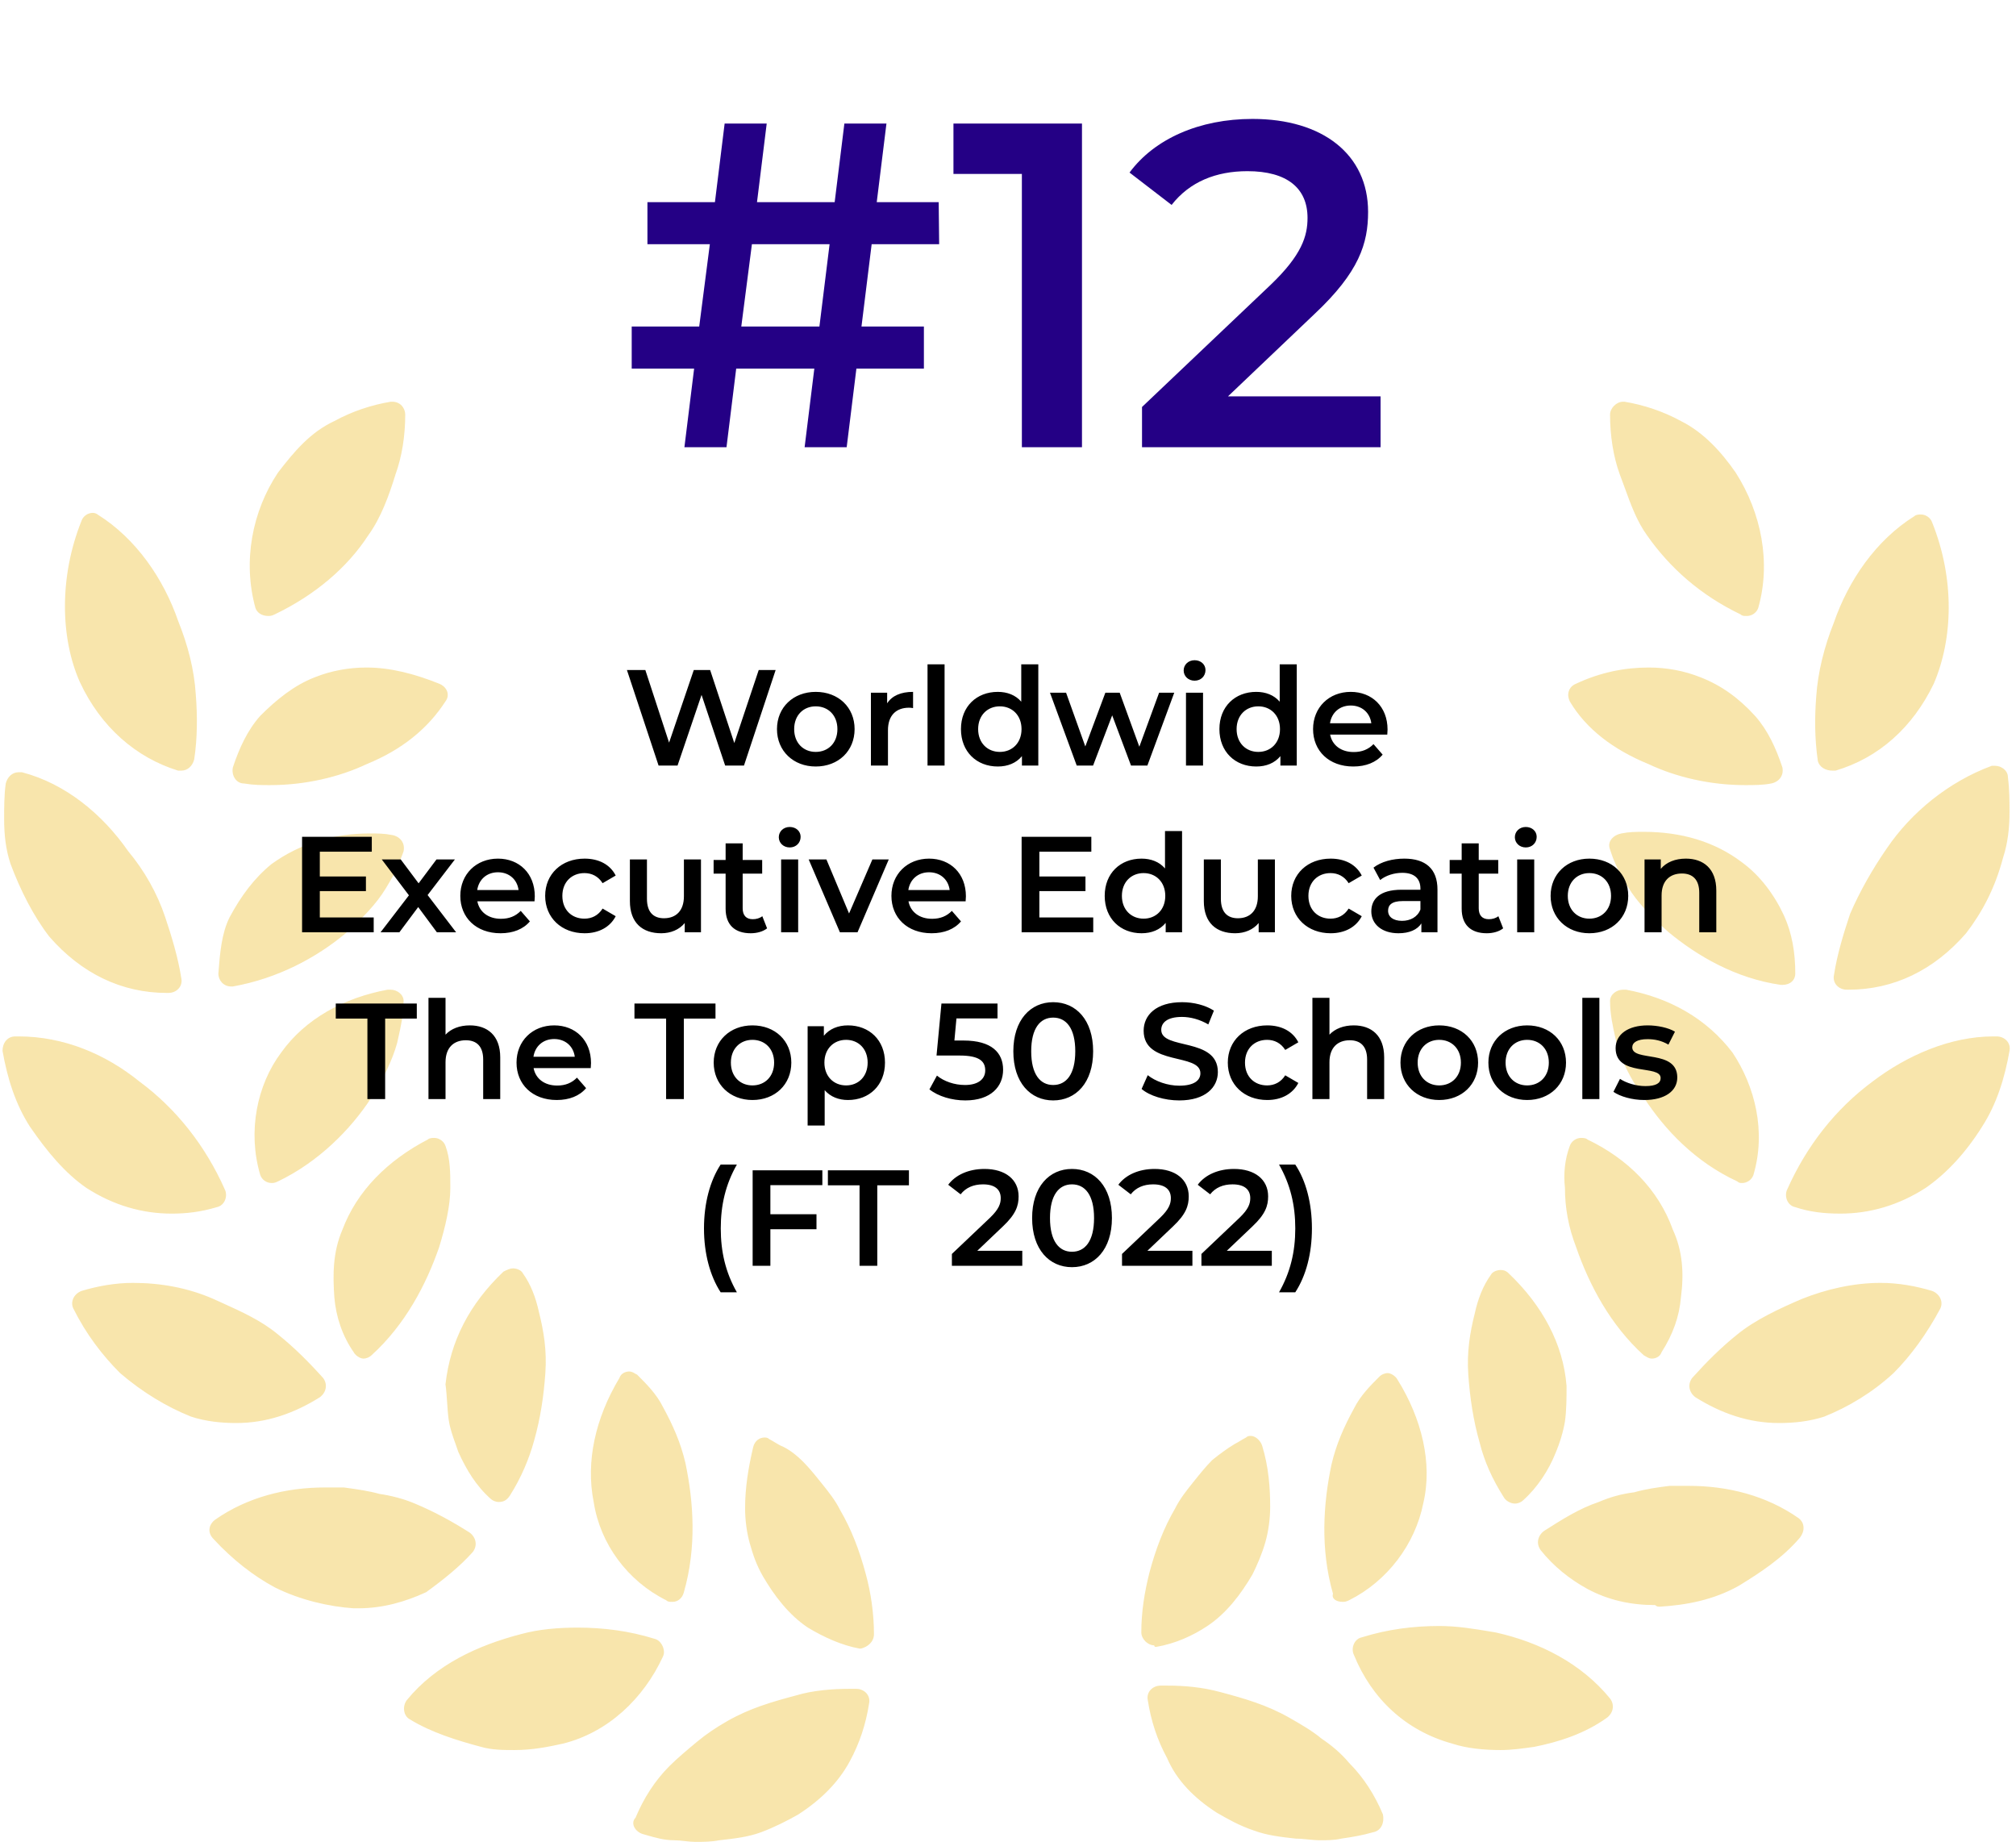
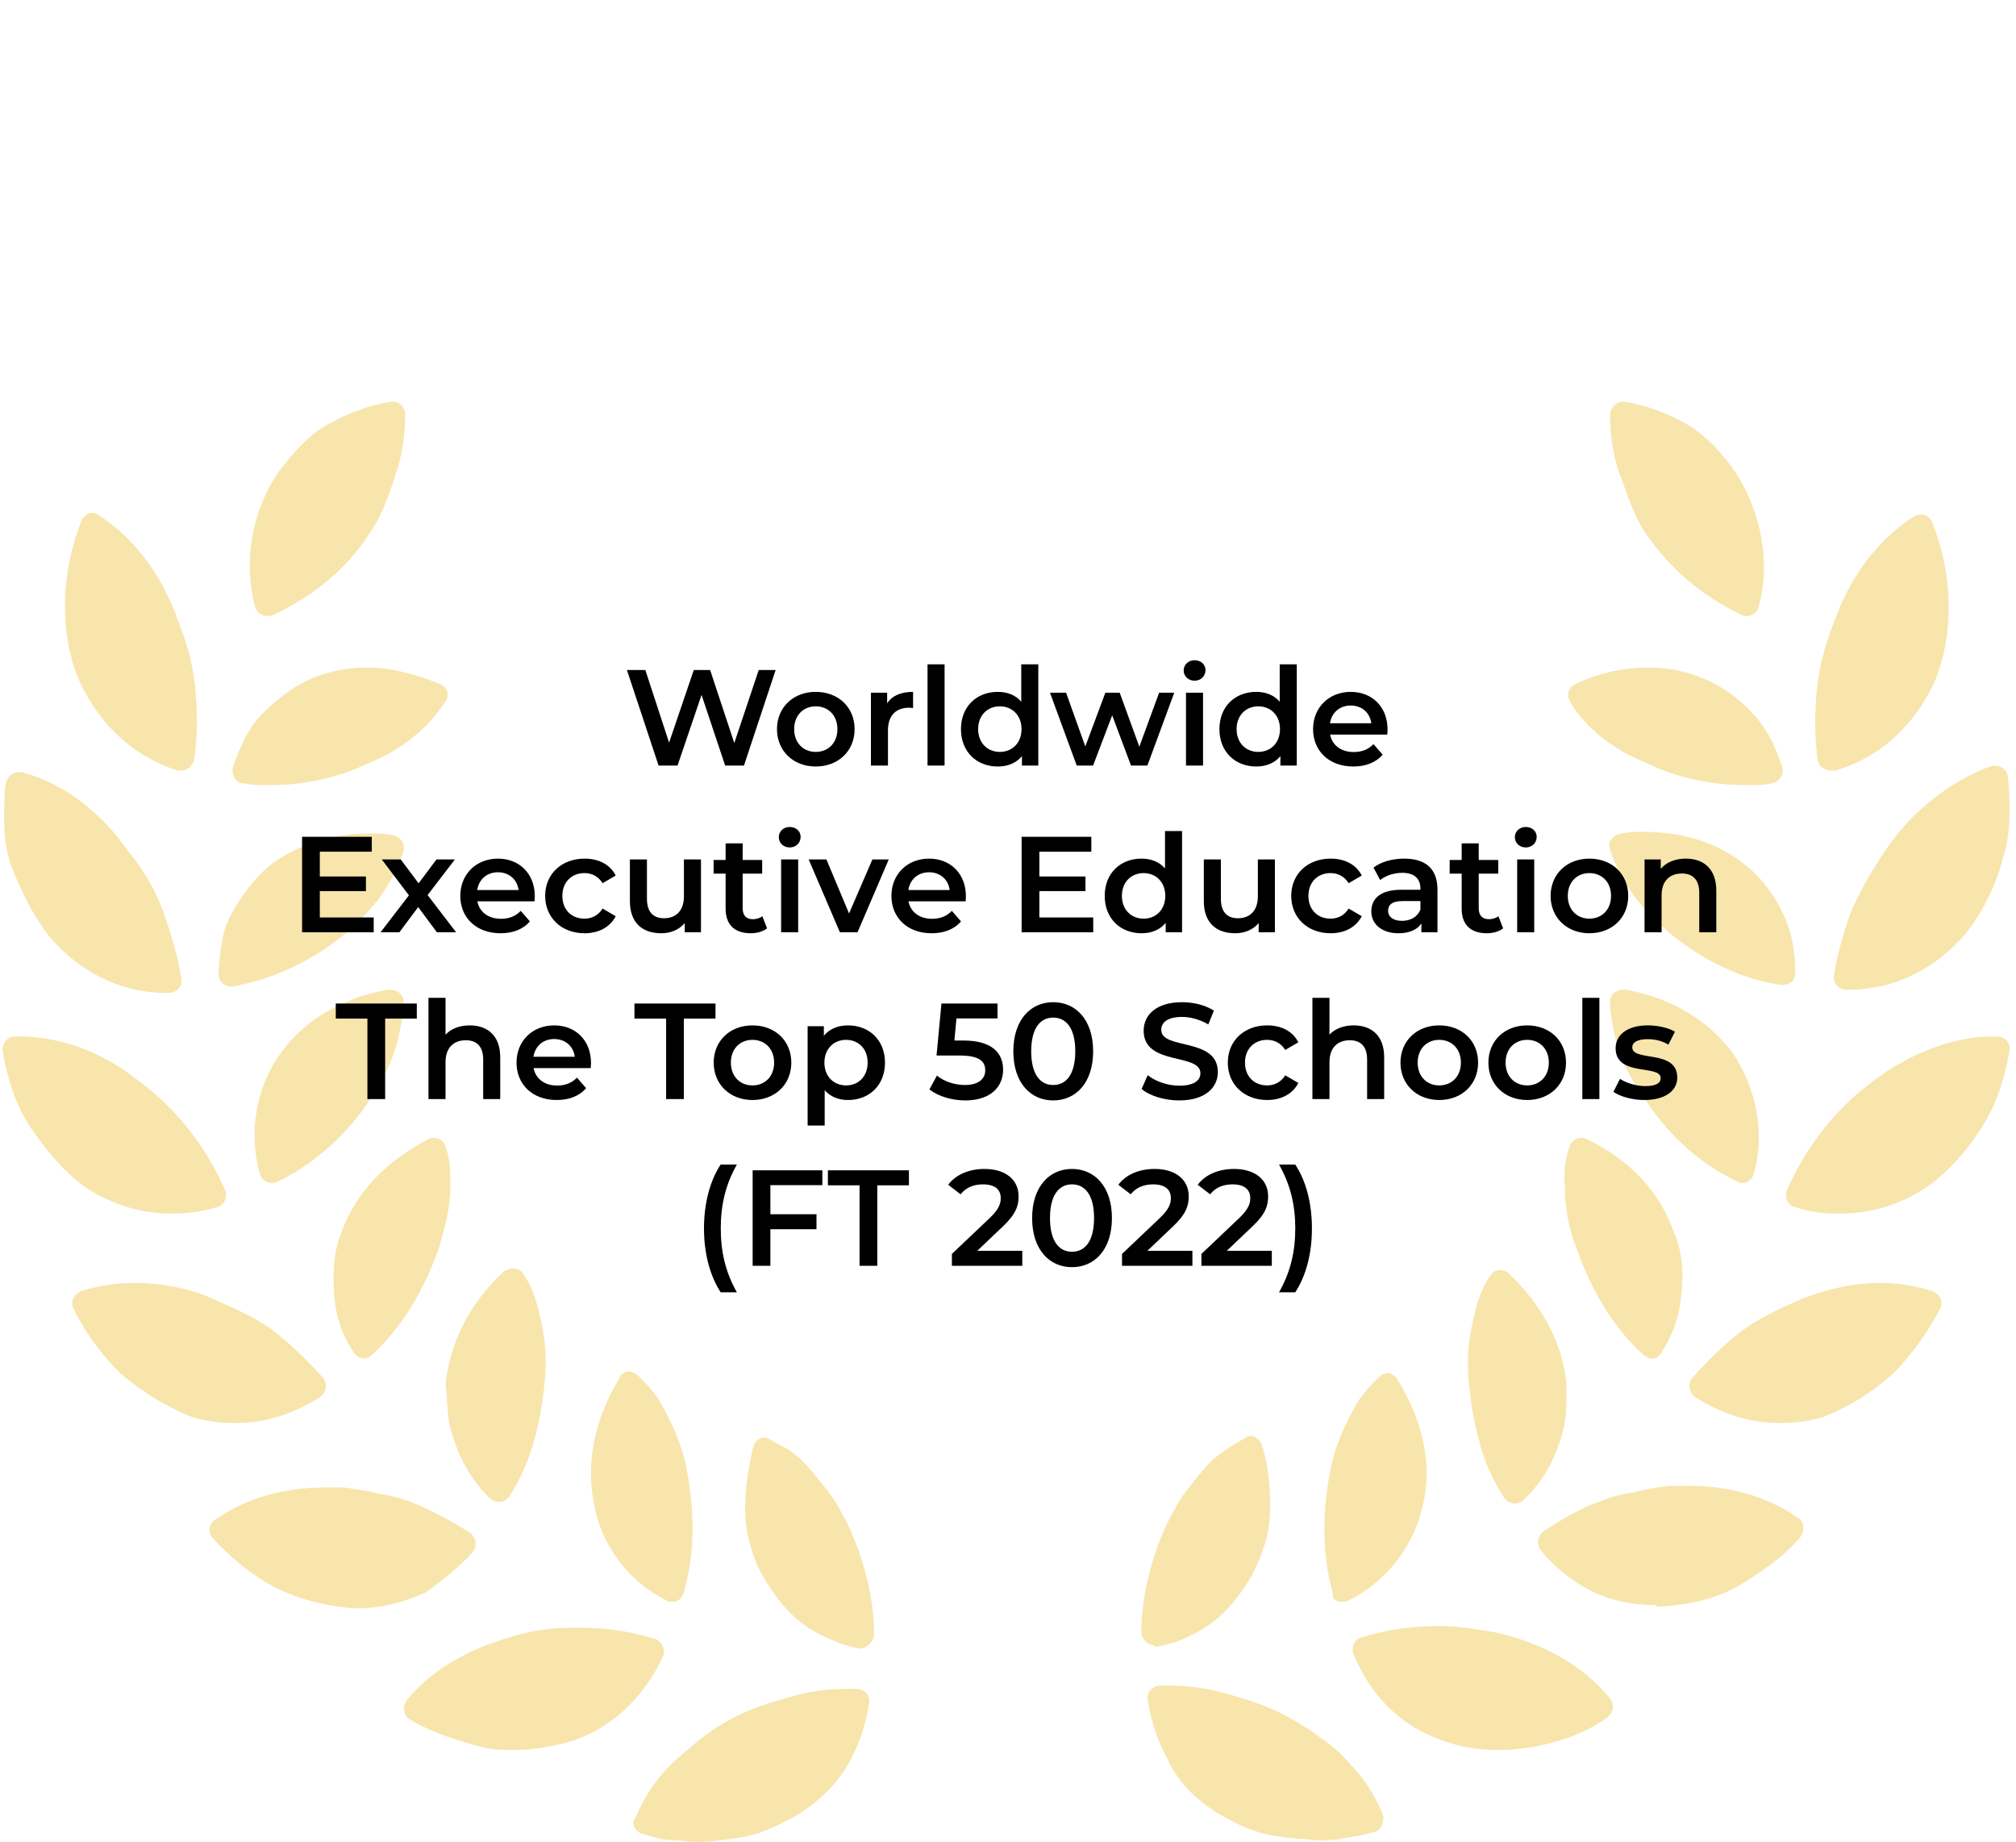
<svg xmlns="http://www.w3.org/2000/svg" width="266" height="243" viewBox="0 0 266 243" fill="none">
  <path opacity="0.44" fill-rule="evenodd" clip-rule="evenodd" d="M35.402 81.266C35.615 81.266 35.827 81.266 36.252 81.054C41.566 78.503 45.816 74.89 48.579 70.64C50.279 68.302 51.342 65.327 52.192 62.564C53.042 60.226 53.467 57.463 53.467 54.7C53.467 53.85 52.83 53 51.767 53H51.554C49.004 53.425 46.454 54.275 44.116 55.55C40.928 57.038 38.803 59.588 36.677 62.351C33.277 67.452 32.002 74.04 33.702 80.204C33.914 80.841 34.552 81.266 35.402 81.266ZM23.5 101.669H23.925C24.775 101.669 25.412 101.032 25.625 100.182C26.05 97.419 26.05 94.444 25.837 91.681C25.625 88.28 24.775 85.092 23.5 81.904C21.587 76.379 17.974 71.065 12.873 67.877C12.873 67.877 12.661 67.665 12.236 67.665C11.598 67.665 10.96 68.09 10.748 68.728C7.773 76.166 7.985 84.242 10.535 89.98C13.298 95.931 17.974 99.969 23.5 101.669ZM6.498 123.56C10.748 128.448 16.061 130.998 22.012 130.998H22.225C23.287 130.998 24.137 130.148 23.925 129.085C23.5 126.323 22.65 123.56 21.8 121.009C20.737 117.821 19.037 114.846 16.912 112.296C13.511 107.408 8.623 103.37 2.885 101.882H2.46C1.61 101.882 0.972 102.519 0.759 103.37C0.547 104.857 0.547 106.557 0.547 108.045C0.547 110.17 0.759 112.083 1.397 113.996C2.672 117.396 4.372 120.797 6.498 123.56ZM52.52 137.065L52.52 137.067C52.481 137.238 52.443 137.412 52.404 137.586C51.766 139.924 50.491 142.475 49.003 144.812C46.24 149.063 41.99 153.314 36.676 155.864C36.252 156.076 36.039 156.076 35.826 156.076C35.189 156.076 34.551 155.651 34.339 155.014C32.639 149.276 33.914 143.112 37.102 138.862C40.289 134.399 45.39 131.636 51.128 130.573H51.553C52.404 130.573 53.254 131.211 53.254 132.061C53.254 133.798 52.903 135.36 52.52 137.065ZM11.386 156.713C14.998 159.051 18.824 160.114 22.649 160.114C24.562 160.114 26.475 159.901 28.6 159.263C29.663 159.051 30.088 157.776 29.663 156.926C27.113 151.187 23.287 146.299 18.399 142.686C13.936 139.073 8.41 136.735 2.459 136.735H2.034C0.972 136.735 0.334 137.586 0.334 138.648C0.972 142.261 2.034 145.662 3.947 148.637C6.285 152.038 8.623 154.8 11.386 156.713ZM56.443 150.339C56.655 150.126 57.08 150.126 57.293 150.126C57.93 150.126 58.568 150.551 58.781 151.189C59.418 152.889 59.418 154.802 59.418 156.714C59.418 159.052 58.781 161.815 57.93 164.578C56.23 169.466 53.467 174.779 49.004 178.817C48.792 179.03 48.367 179.242 47.942 179.242C47.517 179.242 46.879 178.817 46.666 178.392C45.179 176.267 44.329 173.717 44.116 171.166C43.904 168.191 43.904 165.215 45.179 162.24C47.092 157.139 51.13 153.101 56.443 150.339ZM10.748 170.316C12.873 169.678 15.211 169.253 17.549 169.253C21.162 169.253 24.775 169.891 28.175 171.378C28.572 171.561 28.978 171.745 29.389 171.93L29.392 171.932L29.394 171.932L29.395 171.933L29.395 171.933C31.845 173.039 34.494 174.235 36.676 176.054C38.802 177.754 40.715 179.667 42.627 181.792C43.265 182.642 43.052 183.705 42.202 184.342C38.802 186.468 35.189 187.743 31.151 187.743C29.238 187.743 27.113 187.53 25.2 186.893C22.012 185.618 18.824 183.705 15.849 181.155C13.511 178.817 11.386 176.054 9.685 172.653C9.26 171.803 9.685 170.741 10.748 170.316ZM30.513 130.148C29.45 130.148 28.812 129.298 28.812 128.448C29.025 125.685 29.238 123.135 30.3 121.009C31.788 118.247 33.488 115.909 35.826 113.996C39.651 111.233 44.114 109.958 48.79 109.958C49.853 109.958 50.703 109.958 51.766 110.171C52.828 110.383 53.466 111.233 53.253 112.296C53.147 112.615 53.041 112.88 52.934 113.146L52.934 113.146C52.828 113.412 52.722 113.677 52.616 113.996C52.191 115.059 51.553 116.121 50.915 117.184C49.64 119.309 47.727 121.222 45.602 123.135C41.777 126.323 36.676 129.086 30.725 130.148H30.513ZM35.613 103.582C34.551 103.582 33.488 103.582 32.213 103.369C31.15 103.369 30.513 102.307 30.725 101.244C31.575 98.694 32.638 96.356 34.338 94.443C36.464 92.318 38.801 90.405 41.564 89.343C43.69 88.492 46.027 88.067 48.365 88.067C51.553 88.067 54.741 88.918 57.929 90.193C58.992 90.618 59.417 91.68 58.779 92.531C56.441 96.144 53.041 98.906 48.365 100.819C44.752 102.519 40.289 103.582 35.613 103.582ZM85.202 242.08L85.2 242.08L84.934 242.003C84.859 241.981 84.783 241.959 84.707 241.938C83.644 241.512 83.219 240.45 83.857 239.812C84.92 237.262 86.407 234.924 88.32 233.011C89.383 231.949 90.658 230.886 91.933 229.823C93.208 228.761 94.483 227.911 95.971 227.061C98.947 225.36 101.922 224.51 105.11 223.66C107.235 223.023 109.785 222.81 112.123 222.81H112.973C114.036 222.81 114.886 223.66 114.674 224.723C114.248 227.486 113.398 230.036 112.123 232.374C110.636 235.137 108.298 237.474 105.322 239.387C103.835 240.237 102.134 241.087 100.434 241.725C98.734 242.363 96.821 242.575 94.909 242.788H94.908C93.846 243 92.783 243 91.721 243C91.295 243 90.817 242.947 90.339 242.894C89.861 242.841 89.383 242.788 88.958 242.788C87.637 242.788 86.484 242.453 85.202 242.08ZM115.313 215.584C115.313 212.821 114.888 210.058 114.25 207.72C113.4 204.532 112.337 201.769 110.85 199.219C110.212 197.944 109.362 196.881 108.512 195.819L108.512 195.819C107.662 194.756 106.812 193.693 105.962 192.843C105.111 191.993 104.049 191.143 102.986 190.718C102.774 190.612 102.508 190.452 102.243 190.293L102.242 190.293L102.242 190.293C101.976 190.133 101.711 189.974 101.498 189.868C101.286 189.655 101.073 189.655 100.861 189.655C100.223 189.655 99.586 190.08 99.373 190.93C98.736 193.693 98.311 196.244 98.311 199.007C98.311 200.494 98.523 202.194 98.948 203.682C99.373 205.17 99.798 206.445 100.648 207.933C102.136 210.483 104.049 213.033 106.599 214.734C108.724 216.009 111.062 217.071 113.4 217.496H113.613C114.463 217.284 115.313 216.646 115.313 215.584ZM67.917 230.886C66.429 230.886 64.941 230.886 63.454 230.461C60.266 229.611 56.865 228.548 54.102 226.848C53.252 226.423 53.04 225.148 53.677 224.298C57.503 219.622 63.029 217.072 68.767 215.584C71.105 214.946 73.655 214.734 76.205 214.734C79.606 214.734 83.006 215.159 86.407 216.222C87.257 216.434 87.894 217.709 87.469 218.559C84.919 224.085 80.243 228.548 74.293 230.036C72.38 230.461 70.255 230.886 67.917 230.886ZM87.897 211.121C88.109 211.334 88.322 211.334 88.747 211.334C89.385 211.334 90.022 210.909 90.235 210.059C91.935 204.108 91.51 198.157 90.447 193.057C89.81 190.294 88.747 187.956 87.472 185.618C86.622 183.918 85.347 182.643 84.072 181.367C83.958 181.311 83.859 181.254 83.767 181.201C83.517 181.056 83.32 180.942 83.009 180.942C82.584 180.942 81.946 181.155 81.734 181.792C78.546 187.106 77.271 192.844 78.333 198.157C79.183 203.683 82.796 208.571 87.897 211.121ZM61.967 202.195C62.817 202.833 63.03 203.895 62.392 204.745C60.692 206.658 58.566 208.358 56.229 210.058C53.466 211.334 50.49 212.184 47.303 212.184H46.665C43.477 211.971 39.651 211.121 36.251 209.421C33.488 207.933 30.725 205.808 28.175 203.045C27.325 202.195 27.537 201.132 28.387 200.495C32.638 197.519 37.739 196.244 42.839 196.244H45.39C45.549 196.267 45.711 196.29 45.875 196.313L45.887 196.314C47.248 196.506 48.741 196.716 50.065 197.094C51.553 197.307 53.253 197.732 54.741 198.369C57.291 199.432 59.629 200.707 61.967 202.195ZM59.204 187.318C59.365 188.445 59.77 189.571 60.142 190.606C60.261 190.937 60.376 191.259 60.479 191.569C61.542 193.906 62.817 196.032 64.73 197.732C64.942 197.944 65.368 198.157 65.793 198.157C66.43 198.157 66.855 197.944 67.28 197.307C68.768 194.969 69.831 192.419 70.468 190.081C71.318 187.105 71.743 184.13 71.956 181.155C72.168 178.179 71.743 175.629 71.106 173.079C70.681 171.166 70.043 169.466 68.981 167.978C68.768 167.553 68.13 167.34 67.705 167.34C67.28 167.34 66.855 167.553 66.43 167.765C61.967 172.016 59.417 176.904 58.779 182.642C58.885 183.386 58.938 184.183 58.992 184.98C59.045 185.777 59.098 186.574 59.204 187.318ZM256.005 172.653C254.305 175.841 252.18 178.817 249.842 181.154C247.079 183.705 243.891 185.617 240.703 186.893C238.79 187.53 236.665 187.743 234.752 187.743C230.714 187.743 227.101 186.468 223.701 184.342C222.851 183.705 222.638 182.642 223.276 181.792C225.189 179.667 227.101 177.754 229.227 176.054C231.564 174.141 234.752 172.653 237.728 171.378C240.916 170.103 244.529 169.253 248.142 169.253C250.479 169.253 252.817 169.678 254.942 170.315C256.005 170.74 256.43 171.803 256.005 172.653ZM206.487 156.714C206.487 159.265 206.912 161.815 207.975 164.578C209.675 169.466 212.438 174.779 216.901 178.817C217.015 178.874 217.113 178.931 217.205 178.984C217.455 179.128 217.652 179.242 217.963 179.242C218.388 179.242 219.026 179.03 219.239 178.392C220.726 176.054 221.576 173.717 221.789 171.166C222.214 167.978 222.001 165.003 220.726 162.24C218.814 156.927 214.775 152.889 209.462 150.339C209.25 150.126 208.825 150.126 208.612 150.126C207.975 150.126 207.337 150.551 207.124 151.189C206.487 152.889 206.274 154.802 206.487 156.714ZM263.443 136.735C264.506 136.735 265.356 137.585 265.143 138.648C264.506 142.261 263.443 145.662 261.53 148.637C259.405 152.037 256.855 154.8 254.092 156.713C250.479 159.051 246.653 160.113 242.828 160.113C240.702 160.113 238.79 159.901 236.877 159.263C235.814 159.051 235.389 157.776 235.814 156.926C238.365 151.187 242.19 146.299 247.078 142.686C251.541 139.286 257.28 136.735 263.018 136.735H263.443ZM229.865 156.077C230.502 156.077 231.14 155.652 231.353 155.014C233.053 149.276 231.565 143.325 228.59 138.862C225.189 134.399 220.301 131.636 214.563 130.573H214.138C213.288 130.573 212.438 131.211 212.438 132.061C212.438 133.798 212.788 135.36 213.171 137.066C213.21 137.238 213.249 137.411 213.288 137.587C213.925 139.924 215.2 142.475 216.901 144.813C219.663 149.063 223.701 153.314 229.227 155.864C229.44 156.077 229.652 156.077 229.865 156.077ZM244.104 120.584C245.38 117.608 247.08 114.633 248.993 111.87C252.18 107.195 257.069 103.157 262.807 101.031H263.232C264.082 101.031 264.932 101.669 264.932 102.519C265.145 104.219 265.145 105.707 265.145 107.195C265.145 109.107 264.932 111.233 264.295 113.145C263.232 117.183 261.532 120.371 259.406 123.134C255.156 128.022 249.843 130.573 243.892 130.573H243.679C242.617 130.573 241.767 129.723 241.979 128.66C242.404 125.897 243.254 123.134 244.104 120.584ZM236.878 128.448C236.878 125.685 236.453 123.135 235.39 120.797C234.115 118.034 232.202 115.484 229.864 113.784C226.251 111.021 221.788 109.746 216.9 109.746C215.837 109.746 214.987 109.746 213.925 109.958C212.862 110.171 212.012 111.021 212.437 112.083C212.65 112.721 212.862 113.359 213.075 113.784C213.5 114.846 214.137 115.909 214.775 116.972C216.05 119.097 217.963 121.01 220.088 122.922C223.914 126.11 229.014 129.086 234.965 129.936H235.178C236.24 129.936 236.878 129.298 236.878 128.448ZM255.155 90.192C252.392 95.931 247.929 99.969 242.191 101.669H241.766C240.916 101.669 240.066 101.244 239.853 100.394C239.428 97.418 239.428 94.656 239.641 91.893C239.853 88.705 240.703 85.304 241.978 82.116C243.891 76.591 247.504 71.277 252.605 68.09C252.817 67.877 253.242 67.877 253.455 67.877C254.092 67.877 254.73 68.302 254.943 68.94C257.918 76.378 257.705 84.242 255.155 90.192ZM207.123 92.53C209.249 96.143 212.861 98.906 217.537 100.819C221.15 102.519 225.613 103.582 230.289 103.582C231.351 103.582 232.627 103.582 233.689 103.369C234.752 103.157 235.389 102.307 235.177 101.244C234.327 98.694 233.264 96.356 231.564 94.443C229.439 92.105 227.101 90.405 224.338 89.343C222.213 88.492 219.875 88.067 217.537 88.067C214.349 88.067 211.161 88.705 207.973 90.193C206.911 90.618 206.698 91.68 207.123 92.53ZM230.502 81.266C230.077 81.266 229.865 81.266 229.652 81.054C224.339 78.503 220.301 74.89 217.326 70.64C215.985 68.796 215.172 66.555 214.368 64.335L214.368 64.335C214.152 63.74 213.937 63.147 213.713 62.564C212.863 60.226 212.438 57.463 212.438 54.7C212.438 53.85 213.288 53 214.138 53H214.35C216.901 53.425 219.451 54.275 221.789 55.55C224.764 57.038 227.102 59.588 229.015 62.351C232.415 67.665 233.69 74.253 231.99 80.204C231.778 80.841 231.14 81.266 230.502 81.266ZM160.582 239.174C162.069 240.025 163.557 240.875 165.47 241.512C167.17 242.15 169.083 242.362 170.996 242.575C171.527 242.575 172.058 242.628 172.589 242.681C173.121 242.734 173.652 242.787 174.183 242.787C175.034 242.787 176.096 242.787 176.946 242.575C178.434 242.362 179.709 242.15 181.197 241.725C182.26 241.512 182.685 240.45 182.472 239.387C181.409 236.837 179.922 234.499 178.009 232.586C176.946 231.311 175.671 230.248 174.396 229.398C173.121 228.336 171.633 227.486 170.146 226.635L170.145 226.635C167.17 224.935 164.195 224.085 161.007 223.235C158.669 222.597 156.331 222.385 153.993 222.385H153.143C152.081 222.385 151.23 223.235 151.443 224.298C151.868 227.06 152.718 229.611 153.993 231.949C155.268 234.924 157.606 237.262 160.582 239.174ZM159.304 214.522C157.392 215.797 155.054 216.86 152.504 217.285C152.504 217.285 152.291 217.285 152.291 217.073C151.441 217.073 150.591 216.222 150.591 215.372C150.591 212.609 151.016 210.059 151.653 207.509C152.504 204.321 153.566 201.558 155.054 199.008C155.691 197.732 156.542 196.67 157.392 195.607C158.242 194.545 159.092 193.482 159.942 192.632C161.005 191.782 161.855 191.144 162.917 190.506C163.13 190.4 163.396 190.241 163.661 190.081C163.927 189.922 164.193 189.763 164.405 189.656C164.618 189.444 164.83 189.444 165.043 189.444C165.68 189.444 166.318 190.081 166.53 190.719C167.381 193.482 167.593 196.245 167.593 198.795C167.593 200.283 167.381 201.983 166.955 203.471C166.53 204.958 165.893 206.446 165.255 207.721C163.768 210.272 161.855 212.822 159.304 214.522ZM191.61 230.036C193.522 230.673 195.86 230.886 197.985 230.886C199.473 230.886 200.961 230.673 202.448 230.461C205.636 229.823 209.037 228.76 212.012 226.635C212.862 225.998 213.075 224.935 212.437 224.085C208.612 219.409 203.086 216.646 197.348 215.371C197.165 215.341 196.983 215.31 196.801 215.28C194.461 214.887 192.276 214.521 189.909 214.521C186.509 214.521 183.108 214.946 179.708 216.009C178.645 216.221 178.22 217.496 178.645 218.346C180.983 224.085 185.446 228.335 191.61 230.036ZM178.007 211.121C177.582 211.334 177.37 211.334 177.157 211.334C176.307 211.334 175.67 210.909 175.882 210.271C174.182 204.32 174.607 198.37 175.67 193.269C176.307 190.506 177.37 188.168 178.645 185.83C179.495 184.13 180.77 182.855 182.045 181.58C182.258 181.367 182.683 181.155 183.108 181.155C183.533 181.155 184.171 181.58 184.383 182.005C187.571 187.106 189.059 193.056 187.784 198.37C186.721 203.683 183.108 208.571 178.007 211.121ZM219.025 211.971C222.425 211.759 226.038 211.121 229.438 209.208C232.201 207.508 235.177 205.595 237.515 202.833C238.152 201.983 238.152 200.92 237.302 200.282C233.051 197.307 227.951 196.032 222.85 196.032H220.3C218.599 196.244 217.112 196.457 215.624 196.882C213.924 197.094 212.436 197.519 210.949 198.157C208.398 199.007 206.06 200.495 203.723 201.983C202.872 202.62 202.66 203.683 203.297 204.533C204.998 206.658 207.123 208.358 209.461 209.634C212.224 211.121 215.199 211.759 218.387 211.759C218.599 211.971 218.812 211.971 219.025 211.971ZM196.71 168.191C196.922 167.766 197.56 167.553 197.985 167.553C198.197 167.553 198.622 167.553 199.047 167.978C203.51 172.229 206.273 177.33 206.698 182.855C206.698 184.343 206.698 186.043 206.486 187.531C206.273 188.806 205.848 190.294 205.211 191.782C204.361 193.907 202.873 196.245 200.96 197.945C200.748 198.157 200.323 198.37 199.897 198.37C199.26 198.37 198.622 197.945 198.41 197.52C196.922 195.182 195.859 192.844 195.222 190.294C194.372 187.318 193.947 184.343 193.734 181.368C193.522 178.392 193.947 175.842 194.584 173.292C195.009 171.379 195.647 169.679 196.71 168.191Z" fill="#EEC343" />
-   <path d="M115.01 32.221L113.668 43.079H121.903V48.63H112.997L111.716 59H106.165L107.446 48.63H97.137L95.856 59H90.305L91.586 48.63H83.351V43.079H92.257L93.66 32.221H85.425V26.67H94.331L95.612 16.3H101.163L99.882 26.67H110.13L111.411 16.3H116.962L115.681 26.67H123.855L123.916 32.221H115.01ZM97.808 43.079H108.117L109.459 32.221H99.211L97.808 43.079ZM125.803 16.3H142.761V59H134.831V22.949H125.803V16.3ZM162.029 52.29H182.159V59H150.683V53.693L167.641 37.589C171.789 33.624 172.521 31.123 172.521 28.744C172.521 24.84 169.837 22.583 164.591 22.583C160.443 22.583 156.966 23.986 154.587 27.036L149.036 22.766C152.33 18.313 158.247 15.69 165.262 15.69C174.534 15.69 180.512 20.387 180.512 27.951C180.512 32.099 179.353 35.881 173.436 41.432L162.029 52.29Z" fill="#240085" />
-   <path d="M100.108 88.4H102.34L98.164 101H95.68L92.566 91.676L89.398 101H86.896L82.72 88.4H85.15L88.282 97.976L91.54 88.4H93.7L96.886 98.03L100.108 88.4ZM107.63 101.126C104.678 101.126 102.518 99.074 102.518 96.194C102.518 93.314 104.678 91.28 107.63 91.28C110.618 91.28 112.76 93.314 112.76 96.194C112.76 99.074 110.618 101.126 107.63 101.126ZM107.63 99.2C109.268 99.2 110.492 98.03 110.492 96.194C110.492 94.358 109.268 93.188 107.63 93.188C106.01 93.188 104.786 94.358 104.786 96.194C104.786 98.03 106.01 99.2 107.63 99.2ZM117.054 92.792C117.702 91.784 118.872 91.28 120.474 91.28V93.422C120.276 93.386 120.114 93.368 119.952 93.368C118.242 93.368 117.162 94.376 117.162 96.338V101H114.912V91.388H117.054V92.792ZM122.382 101V87.644H124.632V101H122.382ZM134.749 87.644H136.999V101H134.839V99.758C134.083 100.676 132.967 101.126 131.653 101.126C128.863 101.126 126.793 99.182 126.793 96.194C126.793 93.206 128.863 91.28 131.653 91.28C132.895 91.28 133.993 91.694 134.749 92.576V87.644ZM131.923 99.2C133.543 99.2 134.785 98.03 134.785 96.194C134.785 94.358 133.543 93.188 131.923 93.188C130.303 93.188 129.061 94.358 129.061 96.194C129.061 98.03 130.303 99.2 131.923 99.2ZM152.939 91.388H154.937L151.391 101H149.231L146.747 94.376L144.227 101H142.067L138.539 91.388H140.663L143.201 98.48L145.847 91.388H147.737L150.329 98.516L152.939 91.388ZM157.618 89.804C156.79 89.804 156.178 89.21 156.178 88.454C156.178 87.698 156.79 87.104 157.618 87.104C158.446 87.104 159.058 87.662 159.058 88.4C159.058 89.192 158.464 89.804 157.618 89.804ZM156.484 101V91.388H158.734V101H156.484ZM168.851 87.644H171.101V101H168.941V99.758C168.185 100.676 167.069 101.126 165.755 101.126C162.965 101.126 160.895 99.182 160.895 96.194C160.895 93.206 162.965 91.28 165.755 91.28C166.997 91.28 168.095 91.694 168.851 92.576V87.644ZM166.025 99.2C167.645 99.2 168.887 98.03 168.887 96.194C168.887 94.358 167.645 93.188 166.025 93.188C164.405 93.188 163.163 94.358 163.163 96.194C163.163 98.03 164.405 99.2 166.025 99.2ZM183.08 96.248C183.08 96.428 183.062 96.698 183.044 96.914H175.502C175.772 98.318 176.942 99.218 178.616 99.218C179.696 99.218 180.542 98.876 181.226 98.174L182.432 99.56C181.568 100.586 180.218 101.126 178.562 101.126C175.34 101.126 173.252 99.056 173.252 96.194C173.252 93.332 175.358 91.28 178.22 91.28C181.028 91.28 183.08 93.242 183.08 96.248ZM178.22 93.08C176.762 93.08 175.7 94.016 175.484 95.42H180.938C180.758 94.034 179.696 93.08 178.22 93.08ZM42.198 121.038H49.308V123H39.858V110.4H49.056V112.362H42.198V115.638H48.282V117.564H42.198V121.038ZM60.183 123H57.645L55.179 119.67L52.695 123H50.211L53.955 118.122L50.373 113.388H52.875L55.233 116.538L57.591 113.388H60.021L56.421 118.086L60.183 123ZM70.563 118.248C70.563 118.428 70.545 118.698 70.527 118.914H62.985C63.255 120.318 64.425 121.218 66.099 121.218C67.179 121.218 68.025 120.876 68.709 120.174L69.915 121.56C69.051 122.586 67.701 123.126 66.045 123.126C62.823 123.126 60.735 121.056 60.735 118.194C60.735 115.332 62.841 113.28 65.703 113.28C68.511 113.28 70.563 115.242 70.563 118.248ZM65.703 115.08C64.245 115.08 63.183 116.016 62.967 117.42H68.421C68.241 116.034 67.179 115.08 65.703 115.08ZM77.134 123.126C74.092 123.126 71.932 121.074 71.932 118.194C71.932 115.314 74.092 113.28 77.134 113.28C79.006 113.28 80.5 114.054 81.238 115.512L79.51 116.52C78.934 115.602 78.07 115.188 77.116 115.188C75.46 115.188 74.2 116.34 74.2 118.194C74.2 120.066 75.46 121.2 77.116 121.2C78.07 121.2 78.934 120.786 79.51 119.868L81.238 120.876C80.5 122.316 79.006 123.126 77.134 123.126ZM90.239 113.388H92.489V123H90.347V121.776C89.627 122.658 88.493 123.126 87.251 123.126C84.785 123.126 83.111 121.776 83.111 118.878V113.388H85.361V118.572C85.361 120.318 86.189 121.146 87.611 121.146C89.177 121.146 90.239 120.174 90.239 118.248V113.388ZM100.583 120.876L101.213 122.478C100.673 122.91 99.863 123.126 99.053 123.126C96.947 123.126 95.741 122.01 95.741 119.886V115.26H94.157V113.46H95.741V111.264H97.991V113.46H100.565V115.26H97.991V119.832C97.991 120.768 98.459 121.272 99.323 121.272C99.791 121.272 100.241 121.146 100.583 120.876ZM104.198 111.804C103.37 111.804 102.758 111.21 102.758 110.454C102.758 109.698 103.37 109.104 104.198 109.104C105.026 109.104 105.638 109.662 105.638 110.4C105.638 111.192 105.044 111.804 104.198 111.804ZM103.064 123V113.388H105.314V123H103.064ZM115.107 113.388H117.267L113.145 123H110.823L106.701 113.388H109.041L112.029 120.516L115.107 113.388ZM127.446 118.248C127.446 118.428 127.428 118.698 127.41 118.914H119.868C120.138 120.318 121.308 121.218 122.982 121.218C124.062 121.218 124.908 120.876 125.592 120.174L126.798 121.56C125.934 122.586 124.584 123.126 122.928 123.126C119.706 123.126 117.618 121.056 117.618 118.194C117.618 115.332 119.724 113.28 122.586 113.28C125.394 113.28 127.446 115.242 127.446 118.248ZM122.586 115.08C121.128 115.08 120.066 116.016 119.85 117.42H125.304C125.124 116.034 124.062 115.08 122.586 115.08ZM137.137 121.038H144.247V123H134.797V110.4H143.995V112.362H137.137V115.638H143.221V117.564H137.137V121.038ZM153.716 109.644H155.966V123H153.806V121.758C153.05 122.676 151.934 123.126 150.62 123.126C147.83 123.126 145.76 121.182 145.76 118.194C145.76 115.206 147.83 113.28 150.62 113.28C151.862 113.28 152.96 113.694 153.716 114.576V109.644ZM150.89 121.2C152.51 121.2 153.752 120.03 153.752 118.194C153.752 116.358 152.51 115.188 150.89 115.188C149.27 115.188 148.028 116.358 148.028 118.194C148.028 120.03 149.27 121.2 150.89 121.2ZM165.966 113.388H168.216V123H166.074V121.776C165.354 122.658 164.22 123.126 162.978 123.126C160.512 123.126 158.838 121.776 158.838 118.878V113.388H161.088V118.572C161.088 120.318 161.916 121.146 163.338 121.146C164.904 121.146 165.966 120.174 165.966 118.248V113.388ZM175.572 123.126C172.53 123.126 170.37 121.074 170.37 118.194C170.37 115.314 172.53 113.28 175.572 113.28C177.444 113.28 178.938 114.054 179.676 115.512L177.948 116.52C177.372 115.602 176.508 115.188 175.554 115.188C173.898 115.188 172.638 116.34 172.638 118.194C172.638 120.066 173.898 121.2 175.554 121.2C176.508 121.2 177.372 120.786 177.948 119.868L179.676 120.876C178.938 122.316 177.444 123.126 175.572 123.126ZM185.293 113.28C188.065 113.28 189.667 114.594 189.667 117.366V123H187.543V121.83C187.003 122.658 185.959 123.126 184.519 123.126C182.323 123.126 180.937 121.92 180.937 120.246C180.937 118.644 182.017 117.384 184.933 117.384H187.417V117.24C187.417 115.926 186.625 115.152 185.023 115.152C183.943 115.152 182.827 115.512 182.107 116.106L181.225 114.468C182.251 113.676 183.745 113.28 185.293 113.28ZM184.987 121.488C186.085 121.488 187.039 120.984 187.417 119.994V118.878H185.095C183.565 118.878 183.151 119.454 183.151 120.156C183.151 120.966 183.835 121.488 184.987 121.488ZM197.702 120.876L198.332 122.478C197.792 122.91 196.982 123.126 196.172 123.126C194.066 123.126 192.86 122.01 192.86 119.886V115.26H191.276V113.46H192.86V111.264H195.11V113.46H197.684V115.26H195.11V119.832C195.11 120.768 195.578 121.272 196.442 121.272C196.91 121.272 197.36 121.146 197.702 120.876ZM201.317 111.804C200.489 111.804 199.877 111.21 199.877 110.454C199.877 109.698 200.489 109.104 201.317 109.104C202.145 109.104 202.757 109.662 202.757 110.4C202.757 111.192 202.163 111.804 201.317 111.804ZM200.183 123V113.388H202.433V123H200.183ZM209.706 123.126C206.754 123.126 204.594 121.074 204.594 118.194C204.594 115.314 206.754 113.28 209.706 113.28C212.694 113.28 214.836 115.314 214.836 118.194C214.836 121.074 212.694 123.126 209.706 123.126ZM209.706 121.2C211.344 121.2 212.568 120.03 212.568 118.194C212.568 116.358 211.344 115.188 209.706 115.188C208.086 115.188 206.862 116.358 206.862 118.194C206.862 120.03 208.086 121.2 209.706 121.2ZM222.442 113.28C224.746 113.28 226.456 114.594 226.456 117.492V123H224.206V117.78C224.206 116.07 223.36 115.242 221.92 115.242C220.318 115.242 219.238 116.214 219.238 118.14V123H216.988V113.388H219.13V114.63C219.868 113.748 221.038 113.28 222.442 113.28ZM48.478 145V134.38H44.303V132.4H54.995V134.38H50.819V145H48.478ZM61.989 135.28C64.293 135.28 66.003 136.594 66.003 139.492V145H63.753V139.78C63.753 138.07 62.907 137.242 61.467 137.242C59.865 137.242 58.785 138.214 58.785 140.14V145H56.535V131.644H58.785V136.504C59.523 135.712 60.657 135.28 61.989 135.28ZM77.981 140.248C77.981 140.428 77.963 140.698 77.945 140.914H70.403C70.673 142.318 71.843 143.218 73.517 143.218C74.597 143.218 75.443 142.876 76.127 142.174L77.333 143.56C76.469 144.586 75.119 145.126 73.463 145.126C70.241 145.126 68.153 143.056 68.153 140.194C68.153 137.332 70.259 135.28 73.121 135.28C75.929 135.28 77.981 137.242 77.981 140.248ZM73.121 137.08C71.663 137.08 70.601 138.016 70.385 139.42H75.839C75.659 138.034 74.597 137.08 73.121 137.08ZM87.889 145V134.38H83.713V132.4H94.405V134.38H90.229V145H87.889ZM99.28 145.126C96.328 145.126 94.168 143.074 94.168 140.194C94.168 137.314 96.328 135.28 99.28 135.28C102.268 135.28 104.41 137.314 104.41 140.194C104.41 143.074 102.268 145.126 99.28 145.126ZM99.28 143.2C100.918 143.2 102.142 142.03 102.142 140.194C102.142 138.358 100.918 137.188 99.28 137.188C97.66 137.188 96.436 138.358 96.436 140.194C96.436 142.03 97.66 143.2 99.28 143.2ZM111.89 135.28C114.698 135.28 116.768 137.224 116.768 140.194C116.768 143.182 114.698 145.126 111.89 145.126C110.666 145.126 109.586 144.712 108.812 143.83V148.492H106.562V135.388H108.704V136.648C109.46 135.73 110.576 135.28 111.89 135.28ZM111.638 143.2C113.258 143.2 114.482 142.03 114.482 140.194C114.482 138.358 113.258 137.188 111.638 137.188C110.018 137.188 108.776 138.358 108.776 140.194C108.776 142.03 110.018 143.2 111.638 143.2ZM127.134 137.278C130.86 137.278 132.354 138.898 132.354 141.13C132.354 143.344 130.752 145.18 127.368 145.18C125.586 145.18 123.786 144.64 122.634 143.722L123.624 141.904C124.542 142.66 125.91 143.146 127.332 143.146C129.006 143.146 129.996 142.408 129.996 141.22C129.996 140.014 129.222 139.258 126.612 139.258H123.57L124.218 132.4H131.616V134.362H126.198L125.928 137.278H127.134ZM138.96 145.18C135.972 145.18 133.704 142.84 133.704 138.7C133.704 134.56 135.972 132.22 138.96 132.22C141.966 132.22 144.234 134.56 144.234 138.7C144.234 142.84 141.966 145.18 138.96 145.18ZM138.96 143.146C140.688 143.146 141.876 141.742 141.876 138.7C141.876 135.658 140.688 134.254 138.96 134.254C137.25 134.254 136.062 135.658 136.062 138.7C136.062 141.742 137.25 143.146 138.96 143.146ZM155.596 145.18C153.634 145.18 151.672 144.568 150.628 143.668L151.438 141.85C152.446 142.66 154.048 143.236 155.596 143.236C157.558 143.236 158.386 142.534 158.386 141.598C158.386 138.88 150.898 140.662 150.898 135.982C150.898 133.948 152.518 132.22 155.974 132.22C157.486 132.22 159.07 132.616 160.168 133.336L159.43 135.154C158.296 134.488 157.054 134.164 155.956 134.164C154.012 134.164 153.22 134.92 153.22 135.874C153.22 138.556 160.69 136.81 160.69 141.436C160.69 143.452 159.052 145.18 155.596 145.18ZM167.204 145.126C164.162 145.126 162.002 143.074 162.002 140.194C162.002 137.314 164.162 135.28 167.204 135.28C169.076 135.28 170.57 136.054 171.308 137.512L169.58 138.52C169.004 137.602 168.14 137.188 167.186 137.188C165.53 137.188 164.27 138.34 164.27 140.194C164.27 142.066 165.53 143.2 167.186 143.2C168.14 143.2 169.004 142.786 169.58 141.868L171.308 142.876C170.57 144.316 169.076 145.126 167.204 145.126ZM178.619 135.28C180.923 135.28 182.633 136.594 182.633 139.492V145H180.383V139.78C180.383 138.07 179.537 137.242 178.097 137.242C176.495 137.242 175.415 138.214 175.415 140.14V145H173.165V131.644H175.415V136.504C176.153 135.712 177.287 135.28 178.619 135.28ZM189.896 145.126C186.944 145.126 184.784 143.074 184.784 140.194C184.784 137.314 186.944 135.28 189.896 135.28C192.884 135.28 195.026 137.314 195.026 140.194C195.026 143.074 192.884 145.126 189.896 145.126ZM189.896 143.2C191.534 143.2 192.758 142.03 192.758 140.194C192.758 138.358 191.534 137.188 189.896 137.188C188.276 137.188 187.052 138.358 187.052 140.194C187.052 142.03 188.276 143.2 189.896 143.2ZM201.497 145.126C198.545 145.126 196.385 143.074 196.385 140.194C196.385 137.314 198.545 135.28 201.497 135.28C204.485 135.28 206.627 137.314 206.627 140.194C206.627 143.074 204.485 145.126 201.497 145.126ZM201.497 143.2C203.135 143.2 204.359 142.03 204.359 140.194C204.359 138.358 203.135 137.188 201.497 137.188C199.877 137.188 198.653 138.358 198.653 140.194C198.653 142.03 199.877 143.2 201.497 143.2ZM208.779 145V131.644H211.029V145H208.779ZM216.952 145.126C215.35 145.126 213.748 144.658 212.884 144.046L213.748 142.336C214.594 142.894 215.89 143.29 217.096 143.29C218.518 143.29 219.112 142.894 219.112 142.228C219.112 140.392 213.172 142.12 213.172 138.286C213.172 136.468 214.81 135.28 217.402 135.28C218.68 135.28 220.138 135.586 221.002 136.108L220.138 137.818C219.22 137.278 218.302 137.098 217.384 137.098C216.016 137.098 215.368 137.548 215.368 138.178C215.368 140.122 221.308 138.394 221.308 142.156C221.308 143.956 219.652 145.126 216.952 145.126ZM95.083 170.492C93.679 168.314 92.887 165.38 92.887 162.068C92.887 158.756 93.679 155.786 95.083 153.644H97.225C95.731 156.272 95.101 158.99 95.101 162.068C95.101 165.146 95.731 167.864 97.225 170.492H95.083ZM108.505 156.362H101.647V160.196H107.731V162.176H101.647V167H99.307V154.4H108.505V156.362ZM113.412 167V156.38H109.236V154.4H119.928V156.38H115.752V167H113.412ZM128.945 165.02H134.885V167H125.597V165.434L130.601 160.682C131.825 159.512 132.041 158.774 132.041 158.072C132.041 156.92 131.249 156.254 129.701 156.254C128.477 156.254 127.451 156.668 126.749 157.568L125.111 156.308C126.083 154.994 127.829 154.22 129.899 154.22C132.635 154.22 134.399 155.606 134.399 157.838C134.399 159.062 134.057 160.178 132.311 161.816L128.945 165.02ZM141.439 167.18C138.451 167.18 136.183 164.84 136.183 160.7C136.183 156.56 138.451 154.22 141.439 154.22C144.445 154.22 146.713 156.56 146.713 160.7C146.713 164.84 144.445 167.18 141.439 167.18ZM141.439 165.146C143.167 165.146 144.355 163.742 144.355 160.7C144.355 157.658 143.167 156.254 141.439 156.254C139.729 156.254 138.541 157.658 138.541 160.7C138.541 163.742 139.729 165.146 141.439 165.146ZM151.392 165.02H157.332V167H148.044V165.434L153.048 160.682C154.272 159.512 154.488 158.774 154.488 158.072C154.488 156.92 153.696 156.254 152.148 156.254C150.924 156.254 149.898 156.668 149.196 157.568L147.558 156.308C148.53 154.994 150.276 154.22 152.346 154.22C155.082 154.22 156.846 155.606 156.846 157.838C156.846 159.062 156.504 160.178 154.758 161.816L151.392 165.02ZM161.869 165.02H167.809V167H158.521V165.434L163.525 160.682C164.749 159.512 164.965 158.774 164.965 158.072C164.965 156.92 164.173 156.254 162.625 156.254C161.401 156.254 160.375 156.668 159.673 157.568L158.035 156.308C159.007 154.994 160.753 154.22 162.823 154.22C165.559 154.22 167.323 155.606 167.323 157.838C167.323 159.062 166.981 160.178 165.235 161.816L161.869 165.02ZM170.905 170.492H168.763C170.257 167.864 170.905 165.146 170.905 162.068C170.905 158.99 170.257 156.272 168.763 153.644H170.905C172.327 155.786 173.101 158.756 173.101 162.068C173.101 165.38 172.327 168.314 170.905 170.492Z" fill="black" />
+   <path d="M100.108 88.4H102.34L98.164 101H95.68L92.566 91.676L89.398 101H86.896L82.72 88.4H85.15L88.282 97.976L91.54 88.4H93.7L96.886 98.03L100.108 88.4ZM107.63 101.126C104.678 101.126 102.518 99.074 102.518 96.194C102.518 93.314 104.678 91.28 107.63 91.28C110.618 91.28 112.76 93.314 112.76 96.194C112.76 99.074 110.618 101.126 107.63 101.126ZM107.63 99.2C109.268 99.2 110.492 98.03 110.492 96.194C110.492 94.358 109.268 93.188 107.63 93.188C106.01 93.188 104.786 94.358 104.786 96.194C104.786 98.03 106.01 99.2 107.63 99.2ZM117.054 92.792C117.702 91.784 118.872 91.28 120.474 91.28V93.422C120.276 93.386 120.114 93.368 119.952 93.368C118.242 93.368 117.162 94.376 117.162 96.338V101H114.912V91.388H117.054V92.792ZM122.382 101V87.644H124.632V101H122.382ZM134.749 87.644H136.999V101H134.839V99.758C134.083 100.676 132.967 101.126 131.653 101.126C128.863 101.126 126.793 99.182 126.793 96.194C126.793 93.206 128.863 91.28 131.653 91.28C132.895 91.28 133.993 91.694 134.749 92.576V87.644ZM131.923 99.2C133.543 99.2 134.785 98.03 134.785 96.194C134.785 94.358 133.543 93.188 131.923 93.188C130.303 93.188 129.061 94.358 129.061 96.194C129.061 98.03 130.303 99.2 131.923 99.2ZM152.939 91.388H154.937L151.391 101H149.231L146.747 94.376L144.227 101H142.067L138.539 91.388H140.663L143.201 98.48L145.847 91.388H147.737L150.329 98.516L152.939 91.388ZM157.618 89.804C156.79 89.804 156.178 89.21 156.178 88.454C156.178 87.698 156.79 87.104 157.618 87.104C158.446 87.104 159.058 87.662 159.058 88.4C159.058 89.192 158.464 89.804 157.618 89.804ZM156.484 101V91.388H158.734V101H156.484ZM168.851 87.644H171.101V101H168.941V99.758C168.185 100.676 167.069 101.126 165.755 101.126C162.965 101.126 160.895 99.182 160.895 96.194C160.895 93.206 162.965 91.28 165.755 91.28C166.997 91.28 168.095 91.694 168.851 92.576V87.644ZM166.025 99.2C167.645 99.2 168.887 98.03 168.887 96.194C168.887 94.358 167.645 93.188 166.025 93.188C164.405 93.188 163.163 94.358 163.163 96.194C163.163 98.03 164.405 99.2 166.025 99.2ZM183.08 96.248C183.08 96.428 183.062 96.698 183.044 96.914H175.502C175.772 98.318 176.942 99.218 178.616 99.218C179.696 99.218 180.542 98.876 181.226 98.174L182.432 99.56C181.568 100.586 180.218 101.126 178.562 101.126C175.34 101.126 173.252 99.056 173.252 96.194C173.252 93.332 175.358 91.28 178.22 91.28C181.028 91.28 183.08 93.242 183.08 96.248ZM178.22 93.08C176.762 93.08 175.7 94.016 175.484 95.42H180.938C180.758 94.034 179.696 93.08 178.22 93.08ZM42.198 121.038H49.308V123H39.858V110.4H49.056V112.362H42.198V115.638H48.282V117.564H42.198V121.038ZM60.183 123H57.645L55.179 119.67L52.695 123H50.211L53.955 118.122L50.373 113.388H52.875L55.233 116.538L57.591 113.388H60.021L56.421 118.086L60.183 123ZM70.563 118.248C70.563 118.428 70.545 118.698 70.527 118.914H62.985C63.255 120.318 64.425 121.218 66.099 121.218C67.179 121.218 68.025 120.876 68.709 120.174L69.915 121.56C69.051 122.586 67.701 123.126 66.045 123.126C62.823 123.126 60.735 121.056 60.735 118.194C60.735 115.332 62.841 113.28 65.703 113.28C68.511 113.28 70.563 115.242 70.563 118.248ZM65.703 115.08C64.245 115.08 63.183 116.016 62.967 117.42H68.421C68.241 116.034 67.179 115.08 65.703 115.08ZM77.134 123.126C74.092 123.126 71.932 121.074 71.932 118.194C71.932 115.314 74.092 113.28 77.134 113.28C79.006 113.28 80.5 114.054 81.238 115.512L79.51 116.52C78.934 115.602 78.07 115.188 77.116 115.188C75.46 115.188 74.2 116.34 74.2 118.194C74.2 120.066 75.46 121.2 77.116 121.2C78.07 121.2 78.934 120.786 79.51 119.868L81.238 120.876C80.5 122.316 79.006 123.126 77.134 123.126ZM90.239 113.388H92.489V123H90.347V121.776C89.627 122.658 88.493 123.126 87.251 123.126C84.785 123.126 83.111 121.776 83.111 118.878V113.388H85.361V118.572C85.361 120.318 86.189 121.146 87.611 121.146C89.177 121.146 90.239 120.174 90.239 118.248V113.388ZM100.583 120.876L101.213 122.478C100.673 122.91 99.863 123.126 99.053 123.126C96.947 123.126 95.741 122.01 95.741 119.886V115.26H94.157V113.46H95.741V111.264H97.991V113.46H100.565V115.26H97.991V119.832C97.991 120.768 98.459 121.272 99.323 121.272C99.791 121.272 100.241 121.146 100.583 120.876ZM104.198 111.804C103.37 111.804 102.758 111.21 102.758 110.454C102.758 109.698 103.37 109.104 104.198 109.104C105.026 109.104 105.638 109.662 105.638 110.4C105.638 111.192 105.044 111.804 104.198 111.804ZM103.064 123V113.388H105.314V123H103.064ZM115.107 113.388H117.267L113.145 123H110.823L106.701 113.388H109.041L112.029 120.516L115.107 113.388ZM127.446 118.248C127.446 118.428 127.428 118.698 127.41 118.914H119.868C120.138 120.318 121.308 121.218 122.982 121.218C124.062 121.218 124.908 120.876 125.592 120.174L126.798 121.56C125.934 122.586 124.584 123.126 122.928 123.126C119.706 123.126 117.618 121.056 117.618 118.194C117.618 115.332 119.724 113.28 122.586 113.28C125.394 113.28 127.446 115.242 127.446 118.248ZM122.586 115.08C121.128 115.08 120.066 116.016 119.85 117.42H125.304C125.124 116.034 124.062 115.08 122.586 115.08ZM137.137 121.038H144.247V123H134.797V110.4H143.995V112.362H137.137V115.638H143.221V117.564H137.137V121.038ZM153.716 109.644H155.966V123H153.806V121.758C153.05 122.676 151.934 123.126 150.62 123.126C147.83 123.126 145.76 121.182 145.76 118.194C145.76 115.206 147.83 113.28 150.62 113.28C151.862 113.28 152.96 113.694 153.716 114.576V109.644ZM150.89 121.2C152.51 121.2 153.752 120.03 153.752 118.194C153.752 116.358 152.51 115.188 150.89 115.188C149.27 115.188 148.028 116.358 148.028 118.194C148.028 120.03 149.27 121.2 150.89 121.2ZM165.966 113.388H168.216V123H166.074V121.776C165.354 122.658 164.22 123.126 162.978 123.126C160.512 123.126 158.838 121.776 158.838 118.878V113.388H161.088V118.572C161.088 120.318 161.916 121.146 163.338 121.146C164.904 121.146 165.966 120.174 165.966 118.248V113.388ZM175.572 123.126C172.53 123.126 170.37 121.074 170.37 118.194C170.37 115.314 172.53 113.28 175.572 113.28C177.444 113.28 178.938 114.054 179.676 115.512L177.948 116.52C177.372 115.602 176.508 115.188 175.554 115.188C173.898 115.188 172.638 116.34 172.638 118.194C172.638 120.066 173.898 121.2 175.554 121.2C176.508 121.2 177.372 120.786 177.948 119.868L179.676 120.876C178.938 122.316 177.444 123.126 175.572 123.126ZM185.293 113.28C188.065 113.28 189.667 114.594 189.667 117.366V123H187.543V121.83C187.003 122.658 185.959 123.126 184.519 123.126C182.323 123.126 180.937 121.92 180.937 120.246C180.937 118.644 182.017 117.384 184.933 117.384H187.417V117.24C187.417 115.926 186.625 115.152 185.023 115.152C183.943 115.152 182.827 115.512 182.107 116.106L181.225 114.468C182.251 113.676 183.745 113.28 185.293 113.28ZM184.987 121.488C186.085 121.488 187.039 120.984 187.417 119.994V118.878H185.095C183.565 118.878 183.151 119.454 183.151 120.156C183.151 120.966 183.835 121.488 184.987 121.488ZM197.702 120.876L198.332 122.478C197.792 122.91 196.982 123.126 196.172 123.126C194.066 123.126 192.86 122.01 192.86 119.886V115.26H191.276V113.46H192.86V111.264H195.11V113.46H197.684V115.26H195.11V119.832C195.11 120.768 195.578 121.272 196.442 121.272C196.91 121.272 197.36 121.146 197.702 120.876ZM201.317 111.804C200.489 111.804 199.877 111.21 199.877 110.454C199.877 109.698 200.489 109.104 201.317 109.104C202.145 109.104 202.757 109.662 202.757 110.4C202.757 111.192 202.163 111.804 201.317 111.804ZM200.183 123V113.388H202.433V123H200.183M209.706 123.126C206.754 123.126 204.594 121.074 204.594 118.194C204.594 115.314 206.754 113.28 209.706 113.28C212.694 113.28 214.836 115.314 214.836 118.194C214.836 121.074 212.694 123.126 209.706 123.126ZM209.706 121.2C211.344 121.2 212.568 120.03 212.568 118.194C212.568 116.358 211.344 115.188 209.706 115.188C208.086 115.188 206.862 116.358 206.862 118.194C206.862 120.03 208.086 121.2 209.706 121.2ZM222.442 113.28C224.746 113.28 226.456 114.594 226.456 117.492V123H224.206V117.78C224.206 116.07 223.36 115.242 221.92 115.242C220.318 115.242 219.238 116.214 219.238 118.14V123H216.988V113.388H219.13V114.63C219.868 113.748 221.038 113.28 222.442 113.28ZM48.478 145V134.38H44.303V132.4H54.995V134.38H50.819V145H48.478ZM61.989 135.28C64.293 135.28 66.003 136.594 66.003 139.492V145H63.753V139.78C63.753 138.07 62.907 137.242 61.467 137.242C59.865 137.242 58.785 138.214 58.785 140.14V145H56.535V131.644H58.785V136.504C59.523 135.712 60.657 135.28 61.989 135.28ZM77.981 140.248C77.981 140.428 77.963 140.698 77.945 140.914H70.403C70.673 142.318 71.843 143.218 73.517 143.218C74.597 143.218 75.443 142.876 76.127 142.174L77.333 143.56C76.469 144.586 75.119 145.126 73.463 145.126C70.241 145.126 68.153 143.056 68.153 140.194C68.153 137.332 70.259 135.28 73.121 135.28C75.929 135.28 77.981 137.242 77.981 140.248ZM73.121 137.08C71.663 137.08 70.601 138.016 70.385 139.42H75.839C75.659 138.034 74.597 137.08 73.121 137.08ZM87.889 145V134.38H83.713V132.4H94.405V134.38H90.229V145H87.889ZM99.28 145.126C96.328 145.126 94.168 143.074 94.168 140.194C94.168 137.314 96.328 135.28 99.28 135.28C102.268 135.28 104.41 137.314 104.41 140.194C104.41 143.074 102.268 145.126 99.28 145.126ZM99.28 143.2C100.918 143.2 102.142 142.03 102.142 140.194C102.142 138.358 100.918 137.188 99.28 137.188C97.66 137.188 96.436 138.358 96.436 140.194C96.436 142.03 97.66 143.2 99.28 143.2ZM111.89 135.28C114.698 135.28 116.768 137.224 116.768 140.194C116.768 143.182 114.698 145.126 111.89 145.126C110.666 145.126 109.586 144.712 108.812 143.83V148.492H106.562V135.388H108.704V136.648C109.46 135.73 110.576 135.28 111.89 135.28ZM111.638 143.2C113.258 143.2 114.482 142.03 114.482 140.194C114.482 138.358 113.258 137.188 111.638 137.188C110.018 137.188 108.776 138.358 108.776 140.194C108.776 142.03 110.018 143.2 111.638 143.2ZM127.134 137.278C130.86 137.278 132.354 138.898 132.354 141.13C132.354 143.344 130.752 145.18 127.368 145.18C125.586 145.18 123.786 144.64 122.634 143.722L123.624 141.904C124.542 142.66 125.91 143.146 127.332 143.146C129.006 143.146 129.996 142.408 129.996 141.22C129.996 140.014 129.222 139.258 126.612 139.258H123.57L124.218 132.4H131.616V134.362H126.198L125.928 137.278H127.134ZM138.96 145.18C135.972 145.18 133.704 142.84 133.704 138.7C133.704 134.56 135.972 132.22 138.96 132.22C141.966 132.22 144.234 134.56 144.234 138.7C144.234 142.84 141.966 145.18 138.96 145.18ZM138.96 143.146C140.688 143.146 141.876 141.742 141.876 138.7C141.876 135.658 140.688 134.254 138.96 134.254C137.25 134.254 136.062 135.658 136.062 138.7C136.062 141.742 137.25 143.146 138.96 143.146ZM155.596 145.18C153.634 145.18 151.672 144.568 150.628 143.668L151.438 141.85C152.446 142.66 154.048 143.236 155.596 143.236C157.558 143.236 158.386 142.534 158.386 141.598C158.386 138.88 150.898 140.662 150.898 135.982C150.898 133.948 152.518 132.22 155.974 132.22C157.486 132.22 159.07 132.616 160.168 133.336L159.43 135.154C158.296 134.488 157.054 134.164 155.956 134.164C154.012 134.164 153.22 134.92 153.22 135.874C153.22 138.556 160.69 136.81 160.69 141.436C160.69 143.452 159.052 145.18 155.596 145.18ZM167.204 145.126C164.162 145.126 162.002 143.074 162.002 140.194C162.002 137.314 164.162 135.28 167.204 135.28C169.076 135.28 170.57 136.054 171.308 137.512L169.58 138.52C169.004 137.602 168.14 137.188 167.186 137.188C165.53 137.188 164.27 138.34 164.27 140.194C164.27 142.066 165.53 143.2 167.186 143.2C168.14 143.2 169.004 142.786 169.58 141.868L171.308 142.876C170.57 144.316 169.076 145.126 167.204 145.126ZM178.619 135.28C180.923 135.28 182.633 136.594 182.633 139.492V145H180.383V139.78C180.383 138.07 179.537 137.242 178.097 137.242C176.495 137.242 175.415 138.214 175.415 140.14V145H173.165V131.644H175.415V136.504C176.153 135.712 177.287 135.28 178.619 135.28ZM189.896 145.126C186.944 145.126 184.784 143.074 184.784 140.194C184.784 137.314 186.944 135.28 189.896 135.28C192.884 135.28 195.026 137.314 195.026 140.194C195.026 143.074 192.884 145.126 189.896 145.126ZM189.896 143.2C191.534 143.2 192.758 142.03 192.758 140.194C192.758 138.358 191.534 137.188 189.896 137.188C188.276 137.188 187.052 138.358 187.052 140.194C187.052 142.03 188.276 143.2 189.896 143.2ZM201.497 145.126C198.545 145.126 196.385 143.074 196.385 140.194C196.385 137.314 198.545 135.28 201.497 135.28C204.485 135.28 206.627 137.314 206.627 140.194C206.627 143.074 204.485 145.126 201.497 145.126ZM201.497 143.2C203.135 143.2 204.359 142.03 204.359 140.194C204.359 138.358 203.135 137.188 201.497 137.188C199.877 137.188 198.653 138.358 198.653 140.194C198.653 142.03 199.877 143.2 201.497 143.2ZM208.779 145V131.644H211.029V145H208.779ZM216.952 145.126C215.35 145.126 213.748 144.658 212.884 144.046L213.748 142.336C214.594 142.894 215.89 143.29 217.096 143.29C218.518 143.29 219.112 142.894 219.112 142.228C219.112 140.392 213.172 142.12 213.172 138.286C213.172 136.468 214.81 135.28 217.402 135.28C218.68 135.28 220.138 135.586 221.002 136.108L220.138 137.818C219.22 137.278 218.302 137.098 217.384 137.098C216.016 137.098 215.368 137.548 215.368 138.178C215.368 140.122 221.308 138.394 221.308 142.156C221.308 143.956 219.652 145.126 216.952 145.126ZM95.083 170.492C93.679 168.314 92.887 165.38 92.887 162.068C92.887 158.756 93.679 155.786 95.083 153.644H97.225C95.731 156.272 95.101 158.99 95.101 162.068C95.101 165.146 95.731 167.864 97.225 170.492H95.083ZM108.505 156.362H101.647V160.196H107.731V162.176H101.647V167H99.307V154.4H108.505V156.362ZM113.412 167V156.38H109.236V154.4H119.928V156.38H115.752V167H113.412ZM128.945 165.02H134.885V167H125.597V165.434L130.601 160.682C131.825 159.512 132.041 158.774 132.041 158.072C132.041 156.92 131.249 156.254 129.701 156.254C128.477 156.254 127.451 156.668 126.749 157.568L125.111 156.308C126.083 154.994 127.829 154.22 129.899 154.22C132.635 154.22 134.399 155.606 134.399 157.838C134.399 159.062 134.057 160.178 132.311 161.816L128.945 165.02ZM141.439 167.18C138.451 167.18 136.183 164.84 136.183 160.7C136.183 156.56 138.451 154.22 141.439 154.22C144.445 154.22 146.713 156.56 146.713 160.7C146.713 164.84 144.445 167.18 141.439 167.18ZM141.439 165.146C143.167 165.146 144.355 163.742 144.355 160.7C144.355 157.658 143.167 156.254 141.439 156.254C139.729 156.254 138.541 157.658 138.541 160.7C138.541 163.742 139.729 165.146 141.439 165.146ZM151.392 165.02H157.332V167H148.044V165.434L153.048 160.682C154.272 159.512 154.488 158.774 154.488 158.072C154.488 156.92 153.696 156.254 152.148 156.254C150.924 156.254 149.898 156.668 149.196 157.568L147.558 156.308C148.53 154.994 150.276 154.22 152.346 154.22C155.082 154.22 156.846 155.606 156.846 157.838C156.846 159.062 156.504 160.178 154.758 161.816L151.392 165.02ZM161.869 165.02H167.809V167H158.521V165.434L163.525 160.682C164.749 159.512 164.965 158.774 164.965 158.072C164.965 156.92 164.173 156.254 162.625 156.254C161.401 156.254 160.375 156.668 159.673 157.568L158.035 156.308C159.007 154.994 160.753 154.22 162.823 154.22C165.559 154.22 167.323 155.606 167.323 157.838C167.323 159.062 166.981 160.178 165.235 161.816L161.869 165.02ZM170.905 170.492H168.763C170.257 167.864 170.905 165.146 170.905 162.068C170.905 158.99 170.257 156.272 168.763 153.644H170.905C172.327 155.786 173.101 158.756 173.101 162.068C173.101 165.38 172.327 168.314 170.905 170.492Z" fill="black" />
</svg>